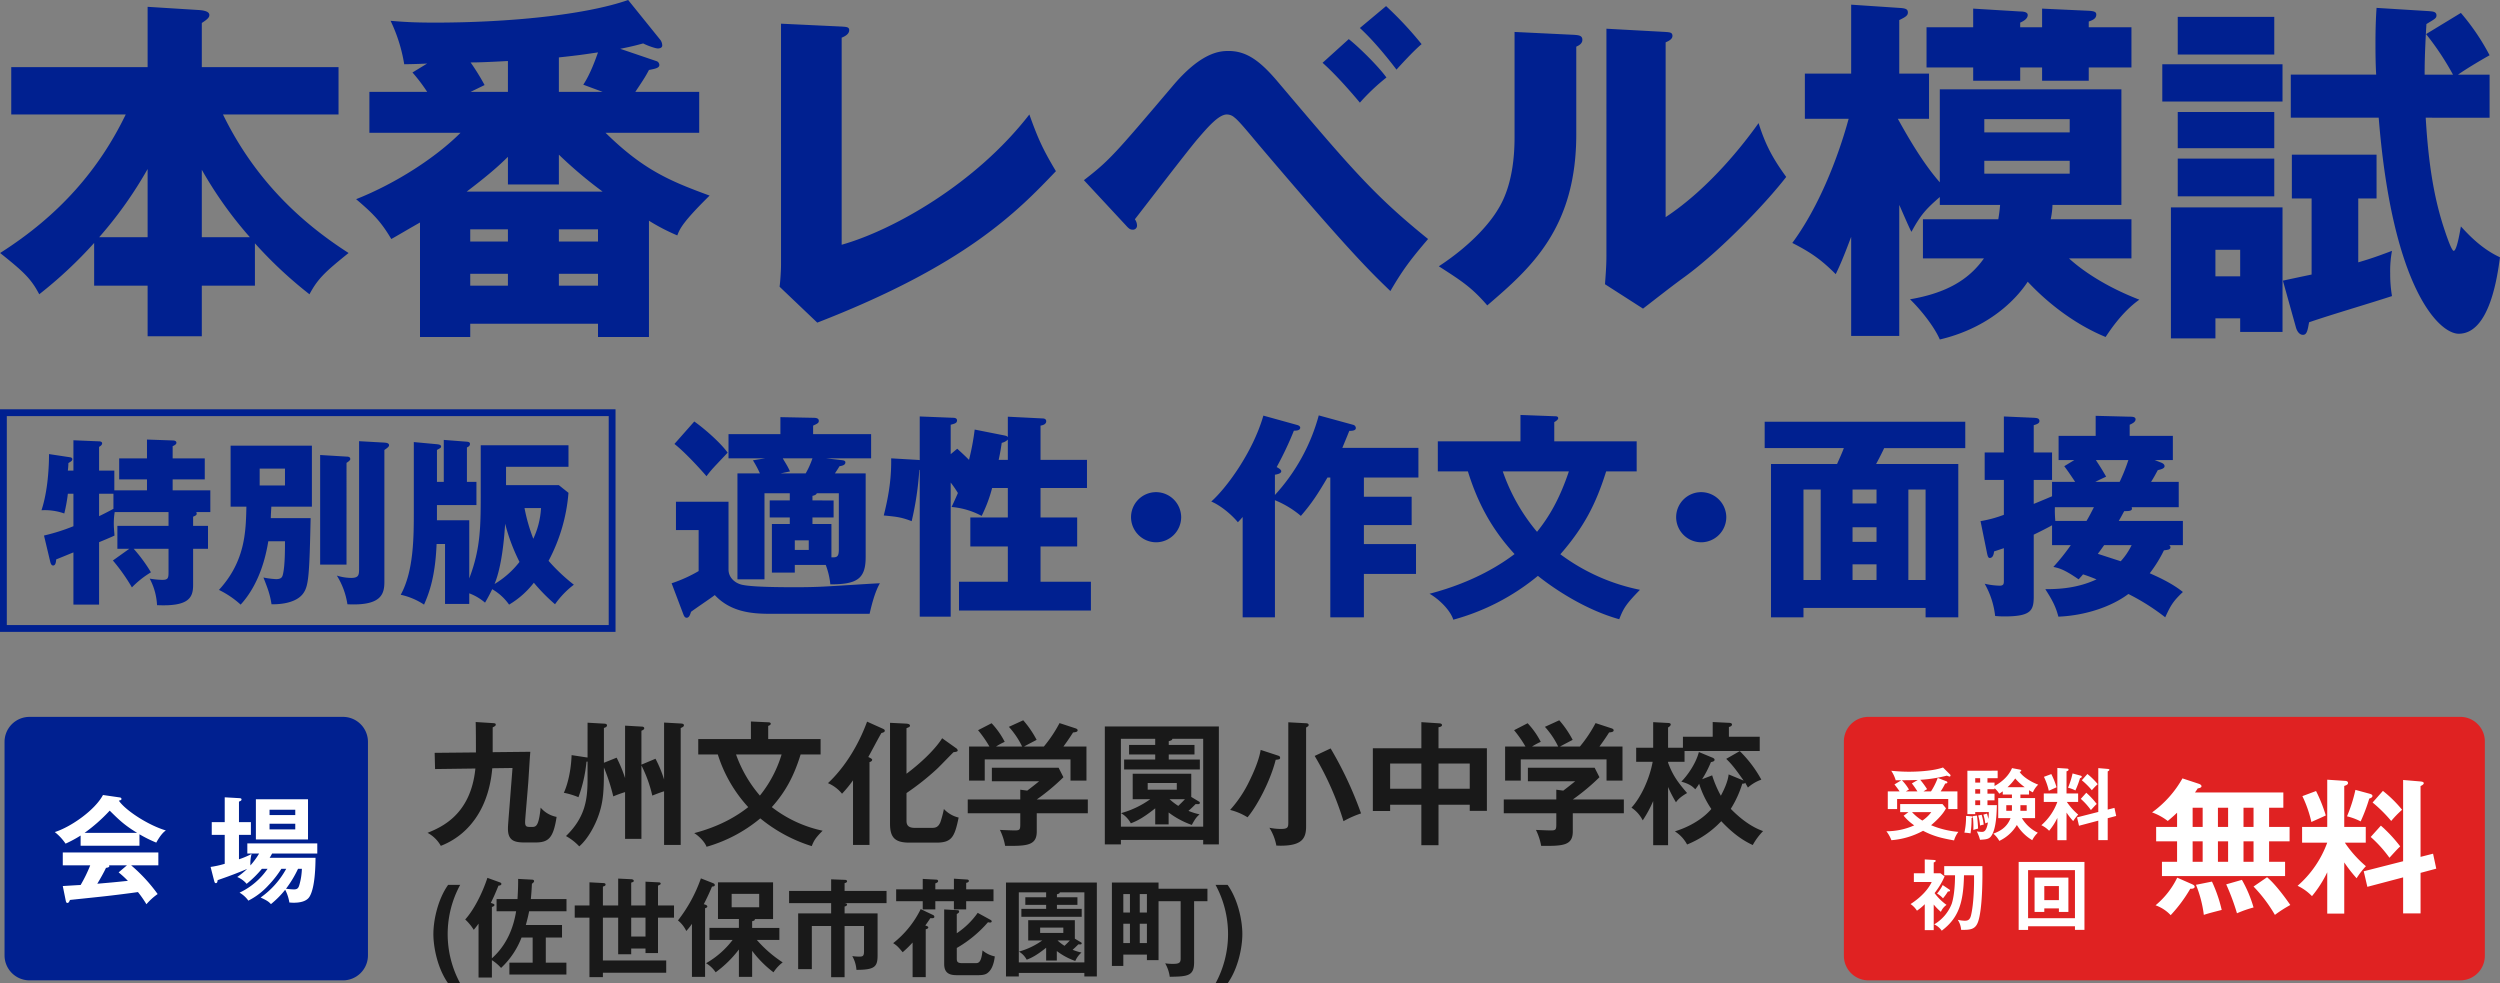
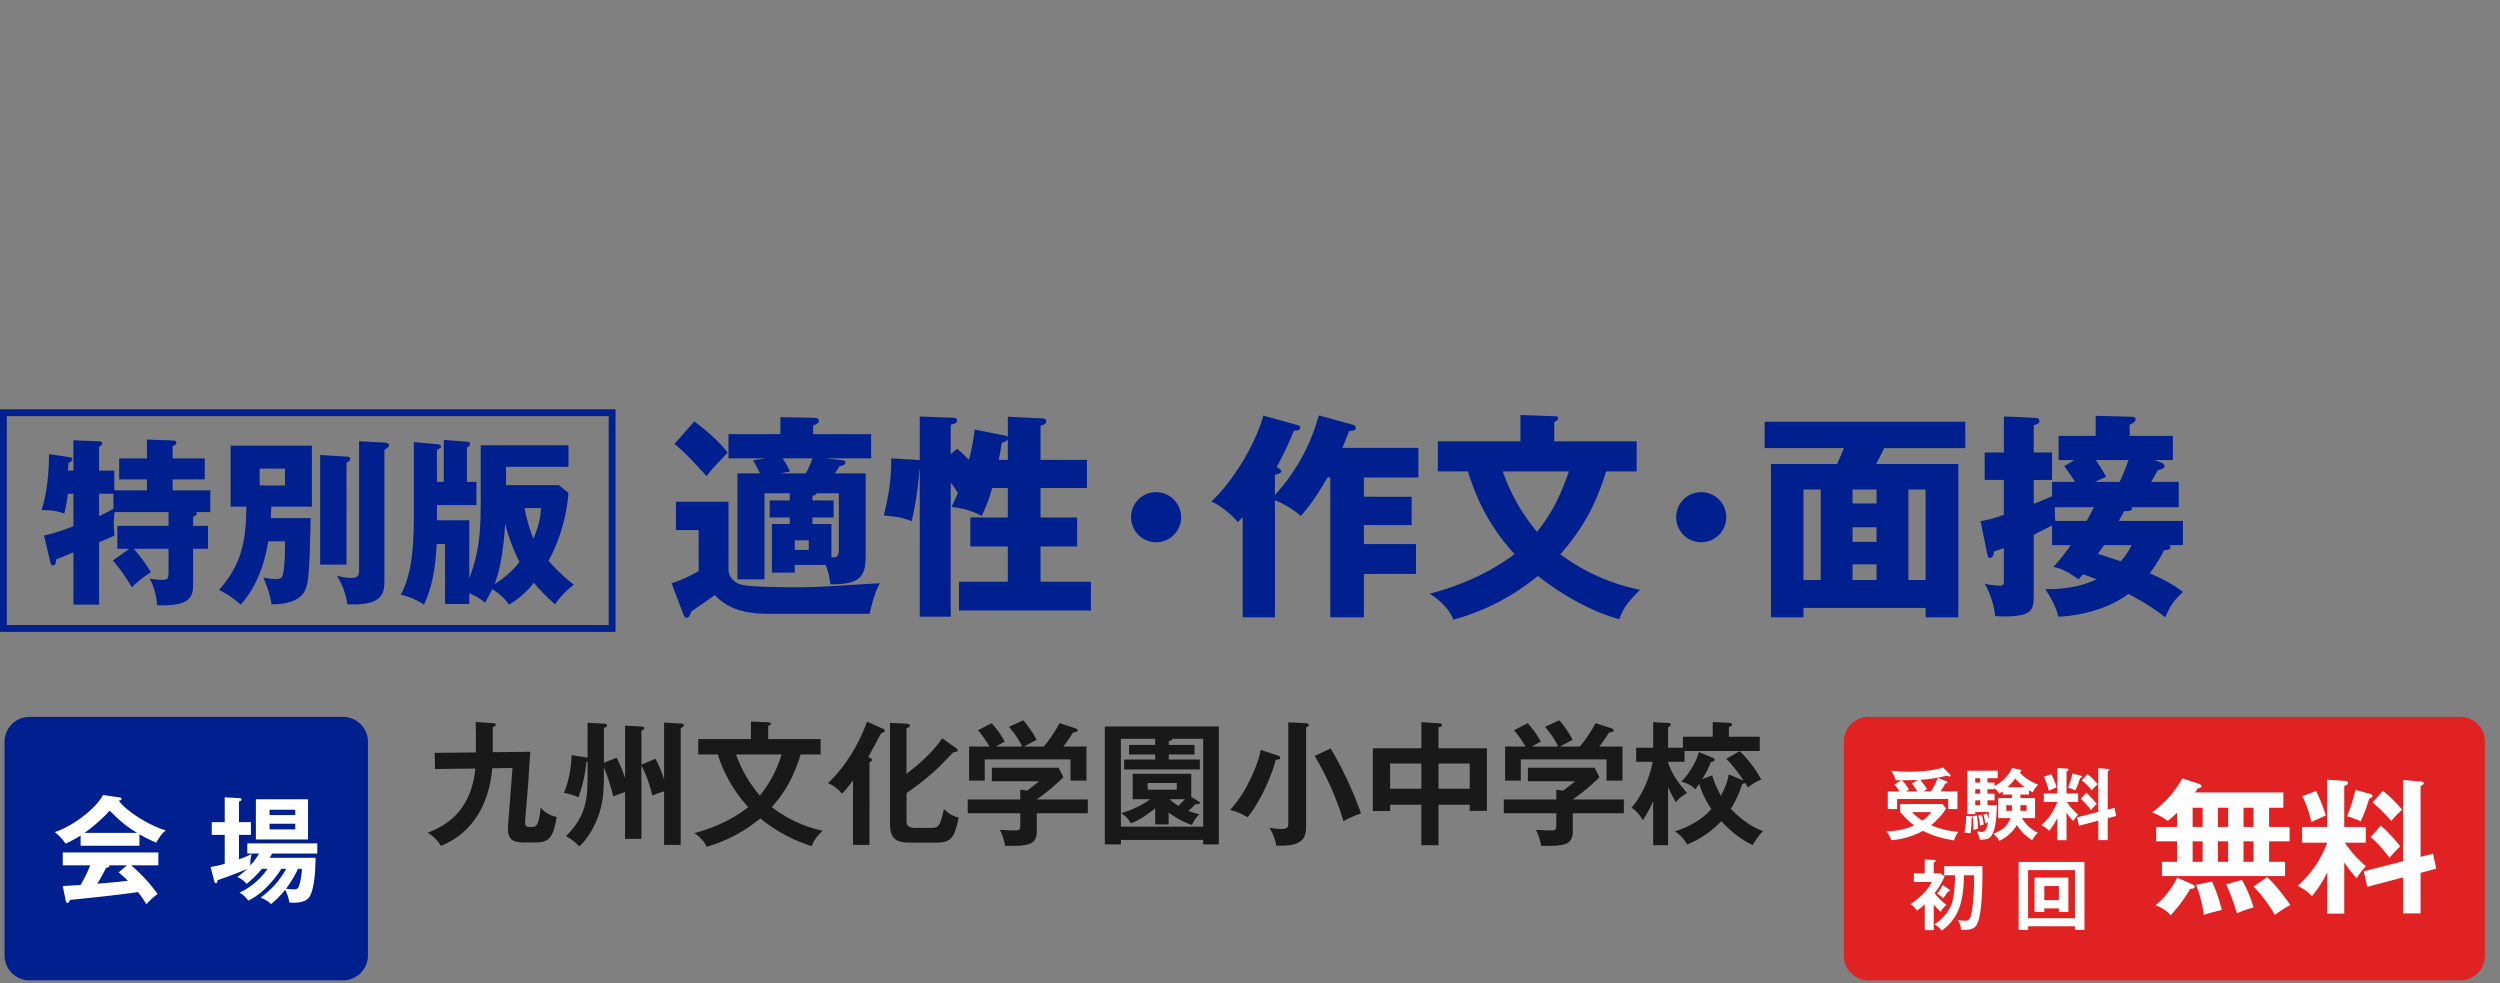
<svg xmlns="http://www.w3.org/2000/svg" width="1100.682" height="432.92" viewBox="0 0 1100.682 432.92">
  <rect x="0" y="0" width="1100.682" height="432.92" fill="#808080" stroke="none" />
  <g id="グループ_12434" data-name="グループ 12434" transform="translate(-6842 3851.375)">
    <path id="パス_48411" data-name="パス 48411" d="M22.42-49.737c.118,2.124.118,11.151.118,13.393l-18.172.177.177,7.139L22.3-29.264C20.237-8.791,7.257-3.422,1.239-.944A14.56,14.56,0,0,1,7.08,4.779,32.705,32.705,0,0,0,21.358-5.959C27.671-14.1,29.264-23.9,29.736-29.382l8.909-.118L36.757-5.369c-.059,1-.118,1.593-.118,2.655,0,5.546,3.3,6.018,7.729,6.018h4.071c5.841,0,8.142-1.534,9.617-11.269a12.254,12.254,0,0,1-7.021-4.071c-.885,8.5-2.065,8.5-4.071,8.5s-2.773,0-2.773-2.124c0-1.3.472-5.9,1.357-17.051.177-2.006.708-11.741.944-13.924l-16.579.177V-47.377c.944-.472,1.357-.708,1.357-1.239s-.531-.59-1.357-.649ZM71.685-34.1c-.295-.059-.472-.059-.826-.118l-6.195-.944c-.354,8.909-2.478,14.573-3.422,16.579a33.272,33.272,0,0,1,6.431,1.947,62.161,62.161,0,0,0,3.54-15.635,1.3,1.3,0,0,0,.472-.059v7.788c0,8.791-.944,16.7-9.5,25.016a23.2,23.2,0,0,1,5.841,4.543c3.717-3.186,6.962-9.086,8.614-13.983,1.888-5.546,2.242-10.148,2.242-19v-1.77a85.021,85.021,0,0,1,4.13,12.744,49.861,49.861,0,0,1,5.192-1.888V1.711h7.2V-30.621a56.436,56.436,0,0,1,4.779,13.275c3.009-1.18,3.835-1.475,5.192-1.888v23.6h7.316V-47.082c.944-.413,1.416-.708,1.416-1.18,0-.767-.826-.767-1.357-.826l-7.375-.413v25.075a53.725,53.725,0,0,0-3.776-9.145l-6.195,2.6V-45.9c.708-.295,1.239-.59,1.239-1.062,0-.708-.826-.767-1.239-.767l-7.2-.413v23.069a61.931,61.931,0,0,0-3.717-8.968l-5.6,2.242v-15.34c.472-.118,1.357-.413,1.357-1.121s-.944-.767-1.357-.767l-7.2-.413Zm57.348-1.357a61.4,61.4,0,0,0,13.393,23.187c-5.074,4.012-12.567,8.5-23.777,11.446,2.006,1.239,4.6,3.776,5.428,6.018A64.566,64.566,0,0,0,147.736-7.316,67.134,67.134,0,0,0,170.392,4.9c1-2.537,1.652-3.6,4.779-6.785A55.21,55.21,0,0,1,152.81-12.272C158.828-19,162.545-25.9,165.495-35.459h8.791v-6.785H151.217v-5.782c.531-.177,1.121-.472,1.121-.944,0-.59-.767-.649-1.121-.649l-7.611-.354v7.729H120.419v6.785Zm28.084,0a53.249,53.249,0,0,1-9.558,18.113,57.017,57.017,0,0,1-10.5-18.113Zm38.7,3.363c.649-.118,1.18-.59,1.18-1,0-.472-1.062-.944-1.711-1.239.885-1.534,4.779-8.968,5.782-10.561.767-.177,1.475-.413,1.475-1,0-.472-.354-.649-.826-.885l-6.962-3.127c-6.2,16.815-15.4,25.37-17.228,27.081a16.085,16.085,0,0,1,6.195,4.661,55.709,55.709,0,0,0,4.838-5.9V4.366h7.257ZM227.8-42.6c-2.183,3.54-7.375,9.381-15.694,15.635v-20.06c.885-.354,1.534-.531,1.534-1.121s-.767-.826-1.652-.885l-7.139-.354V-4.956c0,6.136,2.242,8.319,8.5,8.319h11.918c6.785,0,8.024-2.478,9.794-11.033a13.02,13.02,0,0,1-6.49-3.776,46.215,46.215,0,0,1-1.534,5.782c-1,2.419-2.36,2.537-3.953,2.537h-6.9c-1.77,0-4.071-.118-4.071-3.009V-18.467a113.5,113.5,0,0,0,13.275-10.5c1.121-1,6.195-6.313,7.434-7.493,1.062-.118,1.829-.236,1.829-.767a1.468,1.468,0,0,0-.708-1Zm41.654,26.963a93.28,93.28,0,0,0,11.741-9.794l-2.124-4.189H249.688v5.959h20.827c-1,.826-3.3,2.655-5.251,4.13l-3.068-.413v4.307H239.068v6.077H262.2v4.13c0,3.068,0,3.422-2.537,3.422-.885,0-5.428-.177-6.431-.236a26.307,26.307,0,0,1,2.3,7.021c9.558.118,13.924-.118,13.924-6.313V-9.558h22.479v-6.077ZM251.517-38.94a27.158,27.158,0,0,1,3.835-2.065,35.431,35.431,0,0,0-5.782-8.2l-5.959,3.068a51.462,51.462,0,0,1,5.015,7.2h-8.968v14.986h6.9v-9.322h37.76v9.322h7.021V-38.94H281.194c.767-1.062,2.183-2.95,4.248-6.195,1.062-.118,2.006-.236,2.006-.944,0-.531-.59-.767-.944-.885l-7.021-2.3a59.459,59.459,0,0,1-6.9,10.325h-8.732c.236-.177,4.9-2.6,5.546-2.95a43.644,43.644,0,0,0-5.9-8.614l-6.313,2.891a36.645,36.645,0,0,1,5.841,8.673Zm79.591,16.048v2.95H318.3v-2.95Zm6.372,6.136V-26.963H311.7v11.21h7.729a40.579,40.579,0,0,1-12.862,6.136,11.367,11.367,0,0,1,4.307,4.484c2.773-1.062,5.546-2.478,10.738-6.608v7.08h5.9V-9.912a37.449,37.449,0,0,0,10.207,5.487c1.475-2.714,2.065-3.481,3.422-4.661a28.234,28.234,0,0,1-4.9-1.534c1.121-.944,2.124-1.947,3.186-3.009a6.963,6.963,0,0,0,.944.059c.236,0,.885,0,.885-.59,0-.3-.177-.472-.531-.649Zm-2.773,1c-.944,1-1.711,1.77-2.95,2.95a28.047,28.047,0,0,1-3.835-2.95Zm8.024,17.936V4.13h6.9V-47.79H299.425V4.13h7.08V2.183ZM310.1-39.648v4.189h11.505v2.242H307.921v4.366h33.335v-4.366H327.568v-2.242H338.9v-4.189H327.568V-41.3c1.062-.295,1.534-.472,1.593-1.062h13.57v38.7H306.505v-38.7h15.1v2.714Zm57.938,2.183c-.826,5.192-3.894,11.505-4.9,13.57a53.592,53.592,0,0,1-8.555,12.862,26.566,26.566,0,0,1,7.67,3.245C366.508-12.8,372.349-23.9,374.65-33.1c1.593-.177,1.947-.236,1.947-.944,0-.531-.472-.767-.826-.885Zm23.777,2.655A130.042,130.042,0,0,1,404.5-6.077,44.273,44.273,0,0,1,412.233-9.5,163.676,163.676,0,0,0,398.84-38.114ZM380.2-49.619V-5.31c0,2.065-.354,2.655-3.422,2.655a26.51,26.51,0,0,1-4.9-.531,22.5,22.5,0,0,1,3.068,7.847c.531,0,1.062.059,1.829.059,9.44,0,11.269-3.186,11.269-8.5V-47.318c.826-.472,1.121-.649,1.121-1.121,0-.649-.767-.767-1.3-.767Zm66.139,36.285h13.747v2.714h7.552V-38.173h-21.3v-9.263c.826-.118,1.534-.413,1.534-.944s-.531-.708-1-.767l-8.083-.531v11.505H417.425v27.612h7.611v-2.773h13.747V4.484h7.552Zm0-18.113h13.747v11.092H446.335Zm-7.552,11.092H425.036V-31.447h13.747Zm66.67,4.72a93.277,93.277,0,0,0,11.741-9.794l-2.124-4.189H485.688v5.959h20.827c-1,.826-3.3,2.655-5.251,4.13l-3.068-.413v4.307H475.068v6.077H498.2v4.13c0,3.068,0,3.422-2.537,3.422-.885,0-5.428-.177-6.431-.236a26.308,26.308,0,0,1,2.3,7.021c9.558.118,13.924-.118,13.924-6.313V-9.558h22.479v-6.077ZM487.517-38.94a27.16,27.16,0,0,1,3.835-2.065,35.431,35.431,0,0,0-5.782-8.2l-5.959,3.068a51.463,51.463,0,0,1,5.015,7.2h-8.968v14.986h6.9v-9.322h37.76v9.322h7.021V-38.94H517.194c.767-1.062,2.183-2.95,4.248-6.195,1.062-.118,2.006-.236,2.006-.944,0-.531-.59-.767-.944-.885l-7.021-2.3a59.457,59.457,0,0,1-6.9,10.325h-8.732c.236-.177,4.9-2.6,5.546-2.95a43.644,43.644,0,0,0-5.9-8.614l-6.313,2.891a36.645,36.645,0,0,1,5.841,8.673ZM547.4-21.122a63.112,63.112,0,0,0,3.481,6.726c.59-.826,1.593-2.183,4.9-4.071-3.835-4.484-6.313-7.67-8.378-13.393v-.354h7.257v-4.779h33.1v-6.254h-13.57v-4.307c.59-.118,1.357-.472,1.357-1.062,0-.708-.944-.767-1.357-.767l-7.139-.354v6.49h-13.1v4.838H547.4v-8.909c.59-.354,1.18-.826,1.18-1.357,0-.59-.885-.649-1.3-.649l-6.431-.354v11.269H533.36v6.195h7.257c-1.239,6.9-4.838,15.281-9.322,20.178a14.776,14.776,0,0,1,4.956,5.6,54.644,54.644,0,0,0,4.6-8.5V4.484H547.4Zm13.57-15.4c-1.416,5.428-5.369,10.679-7.729,13.039,3.894,1.062,5.074,2.3,6.136,3.363a19.853,19.853,0,0,0,1.711-2.419,42.231,42.231,0,0,0,5.369,11.092c-.944,1.121-5.664,6.608-16.048,9.853a15.388,15.388,0,0,1,5.369,5.782A42.547,42.547,0,0,0,570.825-6.077c5.487,5.841,9.912,8.673,13.865,10.5a28.5,28.5,0,0,1,4.543-6.136c-1.947-.708-7.316-2.714-14.219-9.794A46.885,46.885,0,0,0,580.088-22.6c.885,0,1.062-.059,1.239-.413.354.531.708,1.239,1.239,2.124a17.949,17.949,0,0,1,5.9-3.481,53.564,53.564,0,0,0-9.5-12.567l-5.959,3.422c2.006,1.947,3.54,3.658,7.67,9.558l-6.608-2.714c-.354,3.422-2.3,7.257-3.422,9.381a48.279,48.279,0,0,1-3.835-8.968l-4.425,1.711a47.04,47.04,0,0,0,3.894-7.552c.649-.118,1.593-.3,1.593-1,0-.531-.59-.826-1.062-1Z" transform="translate(7029 -3483.752)" fill="#191919" />
-     <path id="パス_48410" data-name="パス 48410" d="M15.6,6.3a45.385,45.385,0,0,1-5.5-21.667,45.385,45.385,0,0,1,5.5-21.667H10.293c-4.512,6.345-6.486,15.51-6.486,21.667C3.807-9.541,5.64-.235,10.293,6.3ZM40.232-25.427C39.057-18.048,36.049-10.481,29.563-4.7V-27.307c.752-.235,1.128-.47,1.128-.893,0-.329-.282-.47-1.6-.893,1.5-3.055,1.833-3.854,3.384-7.614.329,0,1.269-.094,1.269-.752,0-.423-.376-.564-.7-.7l-5.452-1.974c-2.35,7.1-6.063,14.241-9.776,18.33a21.358,21.358,0,0,1,3.76,4.559,34.4,34.4,0,0,0,2.115-2.726V3.76h5.875V-3.9A19.039,19.039,0,0,1,33.6-.47a35.852,35.852,0,0,0,9.024-13.395h4.888V-2.773H37.271V2.444h25.1V-2.773H53.3V-13.865h7.144v-5.5H44.509c.8-2.914,1.175-4.606,1.457-6.063h16.45v-5.358h-15.7c.235-2.538.376-4.465.47-6.721.8-.658.94-.8.94-1.175,0-.611-.611-.658-.893-.658l-6.11-.329c0,2.3,0,4.136-.282,8.883H31.631v5.358Zm32.289-2.538H66.035v5.358h6.486V3.572h5.922V1.645h27.871v-5.4H78.443V-22.607h6.721V-6.486H90.9V-9.024h6.3V-7h5.5v-15.6h7.05v-5.358h-7.05v-8.742c1.034-.47,1.175-.564,1.175-.893,0-.47-.517-.564-.987-.564L97.2-38.446v10.481H90.9V-38.023c.893-.282,1.128-.423,1.128-.752,0-.564-.658-.752-1.128-.752l-5.734-.282v11.844H78.443v-8.319c.611-.188,1.175-.376,1.175-.893,0-.564-.611-.658-1.034-.658l-6.063-.329ZM97.2-14.288H90.9v-8.319h6.3Zm46.953,6.3a47.7,47.7,0,0,0,9.4,9.447,17.1,17.1,0,0,1,4.042-4.371,54.292,54.292,0,0,1-11.374-9.87h9.917v-5.311H144.149v-2.961c.564-.094,1.363-.329,1.175-.94h8.037V-38.164H129.109V-22h9.212v3.9H125.349v5.311h10.2a38.718,38.718,0,0,1-11.7,10.246,12.932,12.932,0,0,1,4.23,4A48.894,48.894,0,0,0,138.321-8.6V3.478h5.828Zm3.1-25.1v5.922H135.125v-5.922Zm-23.829,6.345c.564-.188.987-.376.987-.8,0-.47-.7-.752-1.551-.987.47-.846,2.444-4.841,3.619-7.755.564,0,1.222-.141,1.222-.658s-.423-.7-.752-.846L121.589-39.9a64.733,64.733,0,0,1-10.1,18.518,13.569,13.569,0,0,1,3.666,4.653,26.976,26.976,0,0,0,2.491-3.149V3.478h5.781Zm61.429-.752c.282-.094,1.081-.282,1.081-.846,0-.423-.282-.517-1.175-.658h18.565v-5.358H184.851v-3.431c.282-.094,1.081-.235,1.081-.846,0-.564-.752-.611-.846-.611l-6.157-.235v5.123H160.411V-29h18.518v4.512H164.406V.047h6.016V-18.941h8.507V3.619h5.922v-22.56H193.4v11.28c0,2.021-.611,2.209-2.115,2.209a21.729,21.729,0,0,1-3.055-.235A14.182,14.182,0,0,1,190.068.376c8.131,0,9.306-1.41,9.306-6.392V-24.487H184.851Zm34.4-7.567h-11.7v5.217h11.7v3.619H224.8v-3.619h8.178v3.619h5.4v-3.619h12.032v-5.217H238.384v-2.867c.517-.094,1.175-.282,1.175-.846,0-.376-.329-.564-.7-.611l-5.875-.376v4.7H224.8v-2.632c.564-.235,1.222-.423,1.222-1.034a.678.678,0,0,0-.705-.611l-6.063-.329Zm1.128,15.886c.47-.611,2.021-2.82,2.209-3.2.846.047,1.786.141,1.786-.611a.926.926,0,0,0-.611-.8l-5.4-2.585a43.183,43.183,0,0,1-12.126,14.993c1.739,1.128,2.162,1.6,4.183,3.995a48.154,48.154,0,0,0,4.371-4.277V3.572h5.781V-17.484c.893-.235,1.128-.517,1.128-.846,0-.235-.235-.423-.611-.564Zm23.077-5.546a35.028,35.028,0,0,1-9.212,8.977V-24.2c.47-.282,1.034-.564,1.034-1.081,0-.423-.329-.611-.705-.611l-5.875-.329V-2.162c0,4.888,3.619,4.888,6.157,4.888h8.648c3.055,0,3.995-.564,4.935-1.551,1.551-1.551,2.3-4.371,2.538-6.721a12.15,12.15,0,0,1-5.4-2.632c-.47,4.794-1.5,5.593-2.82,5.593h-6.3c-2.209,0-2.209-1.034-2.209-2.068V-9.259a53.055,53.055,0,0,0,13.724-11.327,6.236,6.236,0,0,0,.987.141c.282,0,.658-.141.658-.517a.724.724,0,0,0-.423-.611Zm37.694,6.486v2.35h-10.2v-2.35Zm5.076,4.888v-8.131H265.691v8.93h6.157A32.325,32.325,0,0,1,261.6-7.661a9.055,9.055,0,0,1,3.431,3.572c2.209-.846,4.418-1.974,8.554-5.264v5.64h4.7V-7.9a29.833,29.833,0,0,0,8.131,4.371,10.739,10.739,0,0,1,2.726-3.713,22.49,22.49,0,0,1-3.9-1.222c.893-.752,1.692-1.551,2.538-2.4a5.547,5.547,0,0,0,.752.047c.188,0,.705,0,.705-.47,0-.235-.141-.376-.423-.517Zm-2.209.8c-.752.8-1.363,1.41-2.35,2.35a22.344,22.344,0,0,1-3.055-2.35Zm6.392,14.288V3.29h5.5V-38.07h-40V3.29h5.64V1.739ZM264.422-31.584v3.337h9.165v1.786h-10.9v3.478h26.555v-3.478h-10.9v-1.786h9.024v-3.337h-9.024V-32.9c.846-.235,1.222-.376,1.269-.846h10.81V-2.914H261.555V-33.746h12.032v2.162Zm58.656-3.76V-38.07H302.539V-1.363h5.029V-6.345h10.387V-3.9h5.123V-29.845h9.729V-4.606c0,1.833-.611,2.35-3.431,2.35a24.338,24.338,0,0,1-3.384-.235,16.038,16.038,0,0,1,2.021,5.922c7.661-.141,10.716-.235,10.716-6.3V-29.845H344.6v-5.5Zm-8.272,23.923v-8.507h3.149v8.507Zm0-13.442v-8.131h3.149v8.131Zm-7.238,13.442v-8.507h2.914v8.507Zm0-13.442v-8.131h2.914v8.131ZM353.487,6.3c4.653-6.533,6.486-15.839,6.486-21.667,0-6.157-1.974-15.322-6.486-21.667h-5.311a45.385,45.385,0,0,1,5.5,21.667,45.385,45.385,0,0,1-5.5,21.667Z" transform="translate(7029 -3424.752)" fill="#191919" />
    <path id="パス_48415" data-name="パス 48415" d="M11,0H149a11,11,0,0,1,11,11v94a11,11,0,0,1-11,11H11A11,11,0,0,1,0,105V11A11,11,0,0,1,11,0Z" transform="translate(6844 -3535.752)" fill="#002090" />
    <path id="パス_48417" data-name="パス 48417" d="M38.4-26.316a57.851,57.851,0,0,0,7.4,3.672c.153-.255,2.091-3.978,4.233-5.355-7.65-2.244-17.748-8.772-20.706-13.107.612-.153,1.173-.306,1.173-.765a.776.776,0,0,0-.765-.663l-7.4-1.071C18.819-36.975,8.313-29.58,1.122-27.285a22.4,22.4,0,0,1,4.743,5.1,55.442,55.442,0,0,0,6.63-3.57v4.488H38.4Zm-24.174-.612A72.72,72.72,0,0,0,25.3-36.72c3.978,3.927,6.375,6.324,12.087,9.792ZM5.916,2.754c.153.867.408,1.173.714,1.173.612,0,.867-.561,1.173-1.326C10.1,2.346,21.522,1.173,24.072.867,27.336.51,34.629-.408,37.74-.867a47.053,47.053,0,0,1,3.723,5.355A26.835,26.835,0,0,1,46.41,0,71.15,71.15,0,0,0,34.731-12.648H46.716v-5.661H4.641v5.661H16.728a62.246,62.246,0,0,1-4.233,8.67c-.663,0-6.222.357-7.854.459ZM29.223-9.537A43.541,43.541,0,0,1,33.3-5.814c-6.324.663-7.038.714-13.464,1.275.969-1.581,3.06-5.253,3.825-6.987.408-.051,1.479-.2,1.479-.765a.678.678,0,0,0-.153-.357H32.9Zm83.385-32.181H89.658v17.7h22.95ZM95.676-34.782v-2.346H107v2.346ZM107-30.957v2.5H95.676v-2.5ZM94.809-11.118A30.956,30.956,0,0,1,82.467-.612a12.3,12.3,0,0,1,3.876,3.519,30.386,30.386,0,0,0,8.772-6.681,46.06,46.06,0,0,0,5.763-7.344h2.142A37.367,37.367,0,0,1,91.749,1.53c2.805,1.326,3.519,1.785,4.539,2.907a40.8,40.8,0,0,0,6.273-6.324,18.335,18.335,0,0,1,1.836,5.61c.765.051,1.224.1,1.887.1,2.4,0,5.61-.408,6.987-2.652,2.55-4.131,2.6-14.178,2.652-17.136h-20.2A20.281,20.281,0,0,0,96.8-17.85h19.89v-4.437h-30.8v4.437h5.2A35.206,35.206,0,0,1,87.261-12.6a15.427,15.427,0,0,1,.51-5.049A36.377,36.377,0,0,1,82.212-15.3V-26.061h5.253v-5.61H82.212V-40.7c.867-.306,1.122-.561,1.122-.918,0-.561-.51-.561-1.122-.612l-6.273-.357v10.914H70.227v5.61h5.712v12.75a42.747,42.747,0,0,1-6.222,1.377l1.53,5.967c.153.51.255,1.173.765,1.173.663,0,.714-.663.816-1.326.816-.306,6.579-2.193,13-4.947A36.238,36.238,0,0,1,81.447-7.5a10.7,10.7,0,0,1,4.131,3.009,45.089,45.089,0,0,0,6.732-6.63Zm15.1,0a28.229,28.229,0,0,1-1.122,7.14c-.459,1.632-1.122,1.938-2.5,1.938a29.351,29.351,0,0,1-3.366-.306,48.207,48.207,0,0,0,5.3-8.772Z" transform="translate(6865 -3457.752)" fill="#fff" />
    <path id="パス_48412" data-name="パス 48412" d="M46.848-33.5V-12.1h10.08v-3.36H70.56a33.524,33.524,0,0,1,2.016,8.544c11.712,0,15.552-2.4,15.552-12V-55.776H74.592c.768-1.152,1.824-2.784,2.016-3.168.768-.1,2.592-.384,2.592-1.632,0-.96-.96-.96-2.688-1.152l-5.76-.672H90.528V-73.056H64.992V-76.8c2.112-.96,2.5-1.248,2.5-2.112,0-1.152-1.152-1.344-2.5-1.344l-14.4-.288v7.488H27.744V-62.4H43.872l-5.376.864a45.707,45.707,0,0,1,3.072,5.76H31.68V-9.12h11.9V-47.04H54.72v3.168H45.888v7.488H54.72v2.88ZM64.7-43.872v-2.016c1.344-.288,1.728-.672,1.92-1.152h9.7v24.576c0,3.36-.672,3.744-3.264,3.648V-33.5H64.7v-2.88h9.312v-7.488ZM63.072-26.3v4.224H56.928V-26.3ZM64.7-62.4a36.922,36.922,0,0,1-2.976,6.624H50.688l4.128-.864c-1.248-2.784-2.592-4.608-3.168-5.76ZM3.936-68.736c4.9,3.84,12,11.712,14.112,14.208,2.3-3.072,3.072-3.744,9.312-10.368C24-69.6,16.416-76.032,12.672-78.624ZM4.608-43.3v12.48h9.984v18.048a61.9,61.9,0,0,1-11.9,5.376L7.776,6.048C8.16,7.1,8.544,7.776,9.312,7.776c.96,0,1.44-.96,1.92-2.592C12.672,4.032,20.16-.96,21.7-2.208c7.68,8.256,18.336,8.256,25.632,8.256H89.856c2.016-8.832,3.552-11.616,4.512-13.44-1.632,0-18.816,1.152-21.216,1.248-3.072.192-7.584.48-15.456.48-5.664,0-19.1,0-23.9-1.056-2.784-.576-6.048-2.88-6.048-6.72V-43.3Zm131.52-31.776a108.056,108.056,0,0,1-2.5,13.344c-1.152-1.152-2.208-2.208-5.184-4.9l-2.88,2.4v-12.96c1.728-.48,2.784-.672,2.784-1.92,0-1.056-1.152-1.152-1.824-1.152l-14.592-.576v19.2c-.288,0-.864-.1-1.248-.1L99.36-62.4c.1,7.1-.576,14.5-3.264,25.152,5.952.576,7.68.768,12.288,2.5a135.542,135.542,0,0,0,3.36-22.56h.192V7.3h13.632v-59.04a45.91,45.91,0,0,1,3.168,4.608c-1.536,3.552-2.112,4.7-2.784,6.144A34.2,34.2,0,0,1,139.2-37.056a63.548,63.548,0,0,0,4.608-12.288h6.912v12.96H134.208v12.768H150.72V-8.064h-21.5V4.608H187.3V-8.064H165.12V-23.616h16.128V-36.384H165.12v-12.96h20.448V-61.728H165.12V-76.8c.48-.1,2.5-.384,2.5-1.92,0-1.056-.96-1.248-1.536-1.248l-15.36-.768v9.024c-.192-.48-1.056-.672-1.536-.768ZM150.72-61.728h-4.032c.768-3.456,1.056-5.568,1.344-7.488a5.468,5.468,0,0,0,2.688-1.44ZM216-47.52a11.041,11.041,0,0,0-11.04,11.04A11.1,11.1,0,0,0,216-25.44a11.1,11.1,0,0,0,11.04-11.04A11.1,11.1,0,0,0,216-47.52Zm71.616-33.792a84.593,84.593,0,0,1-19.3,35.04V-55.2c.576-.1,2.784-.384,2.784-1.536,0-.576-.768-1.152-2.016-1.824a146.118,146.118,0,0,0,7.584-16.032c.576,0,2.784.1,2.784-1.344,0-.48-.576-.96-1.344-1.152l-14.88-4.128c-4.7,16.32-16.416,32.064-22.944,37.824,4.32,1.824,9.12,5.952,11.712,9.12.96-.96,1.344-1.44,2.112-2.3V7.584H268.32V-43.968a42.242,42.242,0,0,1,11.424,6.912c4.8-5.568,7.3-9.408,11.712-16.9H292.7V7.584h14.784v-19.1h22.944V-24.672H307.488v-8.352h21.024V-45.5H307.488v-8.448h24V-67.008h-33.5c1.056-2.5,2.88-7.008,3.072-7.488,1.248,0,2.88-.1,2.88-1.248a1.534,1.534,0,0,0-1.248-1.44ZM353.28-56.64C357.5-43.1,363.456-31.584,373.824-20.256c-5.088,3.84-17.184,12.192-37.44,17.472,3.936,2.208,9.12,7.1,10.464,11.424a99.393,99.393,0,0,0,37.248-19.3c2.5,2.016,17.664,14.016,35.808,19.1,1.92-4.992,3.072-6.72,9.12-12.96a87.617,87.617,0,0,1-35.04-15.648c10.368-11.9,15.648-22.08,20.16-36.48h13.44V-69.888H391.3v-8.448c.96-.576,1.728-1.152,1.728-1.728,0-.768-.768-.864-1.248-.864l-15.36-.576v11.616H340.032V-56.64Zm44.448,0C393.6-44.352,388.9-36.48,383.712-30.048A83.738,83.738,0,0,1,368.64-56.64ZM456-47.52a11.041,11.041,0,0,0-11.04,11.04A11.1,11.1,0,0,0,456-25.44a11.1,11.1,0,0,0,11.04-11.04A11.1,11.1,0,0,0,456-47.52ZM554.784,3.456V7.584h14.4V-59.9H532.992c1.824-3.36,3.168-6.144,3.552-7.008h35.712V-78.528h-88.32v11.616h34.848c-.96,2.592-2.016,4.8-2.976,7.008H486.72V7.584h14.3V3.456ZM547.2-8.832v-39.84h7.584v39.84Zm-24.576,0v-6.912h10.56v6.912Zm0-16.8v-6.432h10.56v6.432Zm0-16.9v-6.144h10.56v6.144Zm-21.6,33.7v-39.84h7.584v39.84ZM639.84-34.848c.96-1.632,1.344-2.4,2.4-4.32,2.112,0,3.936,0,3.264-1.728H666.24V-52.032H654.048c1.056-1.632,1.824-3.072,2.976-5.184C658.848-57.6,660-58.08,660-58.944c0-.768-.672-1.248-1.632-1.632l-2.688-1.056h7.968V-72.288H644.64v-4.9c1.248-.576,2.592-1.248,2.592-2.4,0-1.056-1.248-1.152-2.592-1.152l-14.976-.384v8.832h-16.32v10.656h6.912l-4.416,2.688c1.728,2.3,3.264,4.608,4.8,6.912H610.464V-45.7c-1.632.672-3.36,1.44-8.064,3.36V-52.9h8.064v-12.1H602.4v-12c1.632-.48,2.5-.864,2.5-1.824,0-1.344-1.344-1.344-2.5-1.44l-13.152-.576v15.84H580.8v12.1h8.448v15.36a54.269,54.269,0,0,1-10.272,2.784l2.88,14.208c.192.768.384,2.016,1.152,2.016,1.536,0,1.824-1.92,1.92-2.88l4.32-1.44V-8.64c0,1.344,0,2.3-1.824,2.3A31.339,31.339,0,0,1,580.8-7.2a36.9,36.9,0,0,1,4.608,14.208c1.248.1,2.3.192,4.032.192,11.808,0,12.96-2.592,12.96-8.832V-28.8c2.592-1.248,5.472-2.688,8.064-4.128v8.736h8.256a94.674,94.674,0,0,1-7.68,9.6c2.784.576,4.992,1.248,11.136,5.472,1.056-1.248,1.44-1.536,1.92-2.208,1.44.48,2.88.96,5.952,2.208C621.6-5.184,613.44-4.8,607.488-4.8c3.36,5.184,4.7,8.064,5.76,12.1,11.9-.48,23.424-4.416,30.816-9.984A96.155,96.155,0,0,1,660.288,7.584c2.3-4.992,3.36-7.008,7.776-11.136-4.9-4.032-12-7.1-14.592-8.256a58.039,58.039,0,0,0,6.24-10.08c2.112-.288,2.88-.384,2.88-1.44a1.161,1.161,0,0,0-.576-.864h6.048V-34.848Zm-27.936,0a49.607,49.607,0,0,1-.192-6.048H628.9c-1.248,2.4-1.728,3.456-3.264,6.048Zm17.568-17.184c2.688-1.344,3.552-1.728,4.8-2.3-2.016-3.552-3.072-5.088-4.512-7.3h14.3a79.412,79.412,0,0,1-3.84,9.6ZM645.5-24.192a29.89,29.89,0,0,1-4.8,7.1c-2.112-.672-7.68-2.5-10.08-3.264.576-.768,1.152-1.536,2.784-3.84Z" transform="translate(7135 -3587.178)" fill="#002090" />
-     <path id="パス_48416" data-name="パス 48416" d="M57.354-85.794C45.82-61.936,28.44-41.554,2.054-24.806c10.27,8.216,13.588,11.218,17.222,18.17A190.363,190.363,0,0,0,43.45-29.23v18.8H66.992V11.85H90.85V-10.428h23.384V-29.072A186.189,186.189,0,0,0,138.25-6.636c3.634-6.794,6.794-9.8,17.222-18.17-17.7-11.376-39.974-29.546-55.3-60.988h50.876V-106.65H90.85v-19.434c2.686-1.738,3.318-2.528,3.318-3.476,0-.79-.474-1.9-4.424-2.212l-22.752-1.422v26.544H6.952v20.856Zm9.638,54.036H45.662a179.12,179.12,0,0,0,21.33-30.02Zm23.858,0v-29.7a175.532,175.532,0,0,0,21.172,29.7ZM309.838-77.736V-95.748H281.714c4.108-6.162,4.582-6.952,6-9.638,2.37-.474,4.582-.79,4.582-2.212a1.851,1.851,0,0,0-1.422-1.738l-15.8-5.372c5.53-1.106,7.11-1.58,10.112-2.37,1.422.79,5.214,2.212,6.478,2.212,1.106,0,1.9-.474,1.9-1.264a4.223,4.223,0,0,0-1.106-2.844l-13.9-17.222c-18.96,6.636-52.93,9.954-85,9.954-9.638,0-13.9-.316-19.592-.79a69.8,69.8,0,0,1,6,19.118c1.422,0,8.216-.158,10.112-.316l-6.478,3.95a75.711,75.711,0,0,1,6.478,8.532H164.636v18.012h40.132c-10.9,10.9-28.44,22.278-45.978,29.23,7.426,6.32,10.9,9.8,15.484,17.538,2.054-1.106,6.794-3.95,12.64-7.268v50.4h22.12V6.32h56.248v5.846h22.436V-39.026A87.241,87.241,0,0,0,300.2-32.548c1.106-3,2.528-6,14.22-17.538-17.7-6.478-29.23-11.376-45.82-27.65ZM248.06-29.862v-5.372h17.222v5.372Zm-39.026,0v-5.372h16.59v5.372Zm56.248,14.22v5.214H248.06v-5.214Zm-56.248,5.214v-5.214h16.59v5.214ZM248.06-68.1a190.857,190.857,0,0,0,19.276,16.274H207.454c9.164-6.952,14.22-11.376,18.17-15.326v12.166H248.06Zm19.276-27.65H248.06v-15.168c8.848-.948,10.744-1.264,17.222-2.212-.948,2.686-3.318,9.48-6.478,14.22Zm-41.712,0H209.192l6.162-3a98.2,98.2,0,0,0-6.162-9.954c3.16,0,7.742-.158,16.432-.632Zm120.238-30.02V-19.434c0,2.212-.316,7.268-.632,9.48l16.59,15.8c65.57-25.438,88.322-49.138,105.07-66.676-5.846-9.8-7.9-14.378-11.692-24.964C431.5-55.142,395-34.76,372.564-28.44v-91.166c1.106-.474,3.318-1.422,3.318-3.318,0-1.422-1.264-1.422-3.318-1.58ZM497.7-36.972c1.264,1.422,1.9,1.9,3,1.9a1.787,1.787,0,0,0,1.9-1.738,4.733,4.733,0,0,0-.948-2.844c3.95-5.056,23.068-30.02,27.65-35.392,4.108-4.74,9.164-10.744,12.8-10.744a4.887,4.887,0,0,1,3.318,1.264c1.738,1.264,4.9,5.056,10.586,11.85,40.764,48.032,49.612,56.406,58.144,64.622,5.688-9.8,9.322-14.378,16.59-22.91C606.878-50.244,597.24-61.62,564.06-100.8c-7.584-8.848-13.43-12.956-21.172-12.956-3.792,0-12.008.474-24.648,15.484-25.754,30.336-27.808,32.706-39.026,41.4Zm86.584-71.574c6.794,6,14.852,15.642,16.432,17.538a91.86,91.86,0,0,1,11.692-11.06c-3.476-4.9-12.324-13.588-16.59-16.906Zm16.432-15.326c7.426,6.794,15.168,17.064,16.116,18.328,1.264-1.422,7.742-8.532,11.06-11.218A156.984,156.984,0,0,0,612.25-133.51Zm68.1,1.738v46.452c0,20.224-5.846,29.388-7.742,32.39-2.528,4.108-9.954,14.062-25.6,24.332,9.8,6.32,14.378,9.164,21.33,17.222C675.766-18.012,695.99-35.55,695.99-77.1v-38.552c.632-.316,2.686-1.106,2.686-3,0-2.054-1.9-2.054-3.634-2.212Zm40.448-1.422V-23.7c0,4.424-.316,8.374-.632,12.64L725.378-.316c6.162-4.74,12.324-9.638,18.644-14.22,15.326-11.218,35.234-31.916,44.4-43.766C782.1-66.992,779.1-73,776.254-82c-6.162,8.69-21.488,28.6-40.922,41.4v-76.946c1.422-.632,3-1.422,3-2.844,0-1.58-1.264-1.58-3-1.738ZM940.416-22.436V-39.658h-35.55a35.662,35.662,0,0,0,.79-6.32h30.336V-96.854H856.044v40.922c-7.11-8.058-13.588-19.118-18.486-27.966H851.3v-19.908H838.19v-23.542c2.528-1.264,3.792-1.9,3.792-3.318s-.79-1.9-3.792-2.054l-21.172-1.422v30.336H796.636V-83.9h19.276c-1.264,4.582-9.006,33.18-24.806,54.668,8.69,4.424,13.114,7.742,19.118,13.746,1.9-3.95,3.476-7.584,6.794-16.432V11.692H838.19v-57.67c1.106,2.37,4.424,10.27,5.372,11.85,4.108-7.584,6.478-10.112,12.482-15.326v3.476h26.544c-.316,3.792-.632,5.214-.79,6.32h-33.18v17.222h26.86C868.684-12.8,858.572-7.11,842.93-4.424c4.9,4.74,10.744,12.166,13.114,17.7,20.066-4.74,32.548-16.116,38.71-25.438,2.686,2.844,15.484,16.59,34.286,24.332,1.9-2.844,7.268-11.06,14.852-16.432-19.276-7.426-29.23-16.59-30.968-18.17Zm-64.78-55.458V-83.74h37.6v5.846Zm37.6,12.482v5.688h-37.6v-5.688Zm-21.8-58.776v-2.054c1.106-.474,3.318-1.58,3.318-3.318,0-1.422-2.054-1.58-3.318-1.58l-20.7-1.264v8.216H850.2v17.7h20.54v5.846h20.7v-5.846h9.638v5.846h20.54v-5.846h18.8v-17.7h-18.8v-2.528c1.264-.474,3.318-1.106,3.318-3,0-.948-.316-1.58-3.318-1.738l-20.54-.948v8.216ZM960.8-66.36v16.59h42.5V-66.36Zm87.532,17.538V-68.1h-37.288v19.276h8.69v33.5c-6.794,1.422-9.006,1.9-12.64,2.686l5.688,20.382c.316,1.264,1.264,3.476,3.16,3.476,1.738,0,2.054-2.054,2.686-5.53,10.112-3.476,26.386-8.216,36.5-11.534a57.956,57.956,0,0,1-.79-10.112,47.166,47.166,0,0,1,.79-9.8c-5.056,1.9-8.848,3.318-14.852,5.056V-48.822ZM988.29,3.95v6h18.644V-44.872H957.8V12.8h19.592V3.95Zm-10.9-18.486V-26.228h10.9v11.692ZM954-107.914v16.432h52.93v-16.432ZM960.8-128.77v16.59h42.5v-16.59Zm0,41.87v15.958h42.5V-86.9Zm108.7-16.432c0-3.318,0-8.848.79-22.278,3.634-2.212,4.424-2.528,4.424-3.792,0-1.738-1.738-1.738-3.476-1.9l-22.91-1.422c-.316,4.9-.474,9.322-.474,16.116,0,6.478.158,10.9.316,13.272h-37.6v18.96h38.71c6,75.05,26.544,95.116,35.234,95.116,13.746,0,17.064-25.754,18.17-33.654-7.9-3.634-13.588-9.638-17.222-13.588-.316,1.738-1.738,10.744-3.16,10.744-1.106,0-3.95-9.006-4.582-10.9-3.792-11.85-6.478-26.07-7.742-47.716H1098.1v-18.96h-13.9c4.266-3,11.06-6.952,13.9-8.532a99.532,99.532,0,0,0-12.64-18.644l-15.326,9.322a120.748,120.748,0,0,1,11.85,17.854Z" transform="translate(6840 -3715.178)" fill="#002090" />
    <path id="パス_48406" data-name="パス 48406" d="M10.594,0h261a10.8,10.8,0,0,1,10.594,11v94a10.8,10.8,0,0,1-10.594,11h-261A10.8,10.8,0,0,1,0,105V11A10.8,10.8,0,0,1,10.594,0Z" transform="translate(7653.814 -3535.752)" fill="#e02222" />
-     <path id="パス_48409" data-name="パス 48409" d="M17.85-24.359c.38-.242.691-.449,1.588-1a40.586,40.586,0,0,0-3-4.109A61,61,0,0,0,28.14-31.3a10.076,10.076,0,0,0,1.209.414.462.462,0,0,0,.414-.483.575.575,0,0,0-.138-.38l-3.177-3.142c-4.04,1.45-10.532,1.865-14.986,1.865-2.245,0-4.454-.1-7.8-.414a14.969,14.969,0,0,1,1.968,4.178H8.112l-3.039,1.83c1.1,1.381,1.934,2.555,2.279,3.073H2.139v7.769H6.248v-4.42H28.762v4.42H32.8v-7.769h-7.39a27.056,27.056,0,0,0,2-3.453c.725-.1.967-.138.967-.518a.512.512,0,0,0-.345-.449l-3.9-1.519a29.3,29.3,0,0,1-2.97,5.939Zm-8.736,10.7a23.051,23.051,0,0,0,4.662,4.247A29.688,29.688,0,0,1,1.517-6.817a14.869,14.869,0,0,1,2.21,3.937,34.609,34.609,0,0,0,13.95-4.144c4.731,2.486,8.391,3.28,13.64,4.247a11.387,11.387,0,0,1,1.9-3.764A39.8,39.8,0,0,1,21.2-9.476c1.416-1.174,5.18-4.524,6.561-7.459L26.207-18.8H7.594v3.557h3.66ZM12.74-27.881a39.161,39.161,0,0,1,2.452,3.522H10.081c.311-.173.622-.38,1.381-.829a19.371,19.371,0,0,0-3.108-4.075c3.557-.035,3.9-.035,7.01-.138ZM21.3-15.243a15.679,15.679,0,0,1-3.937,3.729,21.343,21.343,0,0,1-4.558-3.729ZM46.027-28.227V-30.16h4.489v-3.315H37.187v19.13H40.64v-.932h5.974a22.1,22.1,0,0,1-.173,3.039c-.138-.691-.414-1.623-.622-2.348l-1.588.449a21.6,21.6,0,0,1,.829,3.867,7.059,7.059,0,0,1,1.174-.414c-.691,4.144-1.9,4.144-2.8,4.144-.518,0-1.554-.138-2.106-.207a17.561,17.561,0,0,1,1.416,3.695c2.59-.173,3.971-.242,4.972-1.692,2.141-3.073,2.348-9.772,2.452-13.571H46.027v-2.106h3.108v-2.935H46.027v-1.968h3.108v-.449a10.265,10.265,0,0,1,2.072,2.417c.518-.311.932-.587,1.554-1.036v1.416H56.8v1.554H50.758v8.84h5.421c-1.727,4.489-5.214,5.9-7.562,6.837A11.517,11.517,0,0,1,51.241-2.57a17.886,17.886,0,0,0,7.735-7.01,19.646,19.646,0,0,0,6.768,6.7A11.364,11.364,0,0,1,68.2-6.161a16.676,16.676,0,0,1-7.01-6.423h5.8v-8.84H60.53v-1.554h3.8v-1.9a15.507,15.507,0,0,0,1.692.932,10.141,10.141,0,0,1,2.348-3.384c-3.8-1.45-7.079-3.833-8.184-5.629.414-.1.725-.276.725-.518s-.242-.414-.622-.483l-3.453-.656c-.483,1.1-2.141,4.834-7.7,7.873v-1.485ZM40.64-23.358v-1.968h2.175v1.968Zm0,5.042v-2.106h2.175v2.106Zm0-9.91V-30.16h2.175v1.934Zm13.674,12.4v-2.452H56.8v2.037a1.548,1.548,0,0,1-.035.414Zm8.978-2.452v2.452H60.53v-2.452Zm-8.426-7.942a24.634,24.634,0,0,0,3.384-3.833,23.9,23.9,0,0,0,4.178,3.833ZM36.6-13.585a32.909,32.909,0,0,1-.725,7.39,20.133,20.133,0,0,1,2.693.311,40.732,40.732,0,0,0,.449-6.734c.138-.069.518-.173.518-.449,0-.311-.414-.311-.691-.345Zm2.97.1a40.22,40.22,0,0,1,.242,6.112c.414-.173,1.727-.518,2.072-.622a54.626,54.626,0,0,0-.483-5.732Zm2.383-.276A20.838,20.838,0,0,1,42.747-9.3a5.62,5.62,0,0,1,1.623-.414,23.327,23.327,0,0,0-.9-4.351Zm38.882-1.278a33.44,33.44,0,0,0,2.935,3.764,18.5,18.5,0,0,1,2.21-2.866,27.136,27.136,0,0,1-5.007-5.594h4.972v-3.729H80.834V-33.2c.414-.138.9-.311.9-.691,0-.483-.552-.518-.76-.518l-4.178-.276v11.223H70.82v3.729h5.974A24.826,24.826,0,0,1,69.75-9.476a11.688,11.688,0,0,1,3.419,2.452,27.108,27.108,0,0,0,3.626-5.663v9.807h4.04Zm2.659-17.231a35.448,35.448,0,0,1-2,6.285,14.183,14.183,0,0,1,3.246,1.209,40.621,40.621,0,0,0,2.037-5.421c.345-.1.76-.276.76-.622s-.414-.449-.622-.518Zm15.47,15.919V-33.164c.345-.173.76-.414.76-.691,0-.345-.552-.38-.829-.414l-4.075-.345v19.3l-9.358,2.383.863,3.695,8.495-2.245v8.564h4.144v-9.634l3.729-1-.76-3.557ZM70.89-30.782a28.788,28.788,0,0,1,2.141,6.147c.967-.449,2.486-1.1,3.419-1.554a35.633,35.633,0,0,0-2.314-5.8Zm16.678,1.519a33.093,33.093,0,0,1,4.42,4.385,23.985,23.985,0,0,1,2.59-2.659,29.37,29.37,0,0,0-4.558-4.489Zm-.449,8.184a29.855,29.855,0,0,1,4.454,4.938c.829-.9,1.8-2,2.555-2.693a34.137,34.137,0,0,0-4.593-4.938Z" transform="translate(7671 -3478.581)" fill="#fff" />
+     <path id="パス_48409" data-name="パス 48409" d="M17.85-24.359c.38-.242.691-.449,1.588-1a40.586,40.586,0,0,0-3-4.109A61,61,0,0,0,28.14-31.3a10.076,10.076,0,0,0,1.209.414.462.462,0,0,0,.414-.483.575.575,0,0,0-.138-.38l-3.177-3.142c-4.04,1.45-10.532,1.865-14.986,1.865-2.245,0-4.454-.1-7.8-.414a14.969,14.969,0,0,1,1.968,4.178H8.112l-3.039,1.83c1.1,1.381,1.934,2.555,2.279,3.073H2.139v7.769H6.248v-4.42H28.762v4.42H32.8v-7.769h-7.39a27.056,27.056,0,0,0,2-3.453c.725-.1.967-.138.967-.518a.512.512,0,0,0-.345-.449l-3.9-1.519a29.3,29.3,0,0,1-2.97,5.939Zm-8.736,10.7a23.051,23.051,0,0,0,4.662,4.247A29.688,29.688,0,0,1,1.517-6.817a14.869,14.869,0,0,1,2.21,3.937,34.609,34.609,0,0,0,13.95-4.144c4.731,2.486,8.391,3.28,13.64,4.247a11.387,11.387,0,0,1,1.9-3.764A39.8,39.8,0,0,1,21.2-9.476c1.416-1.174,5.18-4.524,6.561-7.459L26.207-18.8H7.594v3.557ZM12.74-27.881a39.161,39.161,0,0,1,2.452,3.522H10.081c.311-.173.622-.38,1.381-.829a19.371,19.371,0,0,0-3.108-4.075c3.557-.035,3.9-.035,7.01-.138ZM21.3-15.243a15.679,15.679,0,0,1-3.937,3.729,21.343,21.343,0,0,1-4.558-3.729ZM46.027-28.227V-30.16h4.489v-3.315H37.187v19.13H40.64v-.932h5.974a22.1,22.1,0,0,1-.173,3.039c-.138-.691-.414-1.623-.622-2.348l-1.588.449a21.6,21.6,0,0,1,.829,3.867,7.059,7.059,0,0,1,1.174-.414c-.691,4.144-1.9,4.144-2.8,4.144-.518,0-1.554-.138-2.106-.207a17.561,17.561,0,0,1,1.416,3.695c2.59-.173,3.971-.242,4.972-1.692,2.141-3.073,2.348-9.772,2.452-13.571H46.027v-2.106h3.108v-2.935H46.027v-1.968h3.108v-.449a10.265,10.265,0,0,1,2.072,2.417c.518-.311.932-.587,1.554-1.036v1.416H56.8v1.554H50.758v8.84h5.421c-1.727,4.489-5.214,5.9-7.562,6.837A11.517,11.517,0,0,1,51.241-2.57a17.886,17.886,0,0,0,7.735-7.01,19.646,19.646,0,0,0,6.768,6.7A11.364,11.364,0,0,1,68.2-6.161a16.676,16.676,0,0,1-7.01-6.423h5.8v-8.84H60.53v-1.554h3.8v-1.9a15.507,15.507,0,0,0,1.692.932,10.141,10.141,0,0,1,2.348-3.384c-3.8-1.45-7.079-3.833-8.184-5.629.414-.1.725-.276.725-.518s-.242-.414-.622-.483l-3.453-.656c-.483,1.1-2.141,4.834-7.7,7.873v-1.485ZM40.64-23.358v-1.968h2.175v1.968Zm0,5.042v-2.106h2.175v2.106Zm0-9.91V-30.16h2.175v1.934Zm13.674,12.4v-2.452H56.8v2.037a1.548,1.548,0,0,1-.035.414Zm8.978-2.452v2.452H60.53v-2.452Zm-8.426-7.942a24.634,24.634,0,0,0,3.384-3.833,23.9,23.9,0,0,0,4.178,3.833ZM36.6-13.585a32.909,32.909,0,0,1-.725,7.39,20.133,20.133,0,0,1,2.693.311,40.732,40.732,0,0,0,.449-6.734c.138-.069.518-.173.518-.449,0-.311-.414-.311-.691-.345Zm2.97.1a40.22,40.22,0,0,1,.242,6.112c.414-.173,1.727-.518,2.072-.622a54.626,54.626,0,0,0-.483-5.732Zm2.383-.276A20.838,20.838,0,0,1,42.747-9.3a5.62,5.62,0,0,1,1.623-.414,23.327,23.327,0,0,0-.9-4.351Zm38.882-1.278a33.44,33.44,0,0,0,2.935,3.764,18.5,18.5,0,0,1,2.21-2.866,27.136,27.136,0,0,1-5.007-5.594h4.972v-3.729H80.834V-33.2c.414-.138.9-.311.9-.691,0-.483-.552-.518-.76-.518l-4.178-.276v11.223H70.82v3.729h5.974A24.826,24.826,0,0,1,69.75-9.476a11.688,11.688,0,0,1,3.419,2.452,27.108,27.108,0,0,0,3.626-5.663v9.807h4.04Zm2.659-17.231a35.448,35.448,0,0,1-2,6.285,14.183,14.183,0,0,1,3.246,1.209,40.621,40.621,0,0,0,2.037-5.421c.345-.1.76-.276.76-.622s-.414-.449-.622-.518Zm15.47,15.919V-33.164c.345-.173.76-.414.76-.691,0-.345-.552-.38-.829-.414l-4.075-.345v19.3l-9.358,2.383.863,3.695,8.495-2.245v8.564h4.144v-9.634l3.729-1-.76-3.557ZM70.89-30.782a28.788,28.788,0,0,1,2.141,6.147c.967-.449,2.486-1.1,3.419-1.554a35.633,35.633,0,0,0-2.314-5.8Zm16.678,1.519a33.093,33.093,0,0,1,4.42,4.385,23.985,23.985,0,0,1,2.59-2.659,29.37,29.37,0,0,0-4.558-4.489Zm-.449,8.184a29.855,29.855,0,0,1,4.454,4.938c.829-.9,1.8-2,2.555-2.693a34.137,34.137,0,0,0-4.593-4.938Z" transform="translate(7671 -3478.581)" fill="#fff" />
    <path id="パス_48407" data-name="パス 48407" d="M11.776-17.92H5.12v6.272H59.328V-17.92h-7.04v-9.024h9.024V-33.28H52.288v-8.448H58.56v-6.72H19.648c.512-.7.832-1.152,1.216-1.792.832-.128,1.664-.384,1.664-.96,0-.384-.384-.832-1.216-1.088l-7.168-2.368A46.7,46.7,0,0,1,.768-39.68,25.5,25.5,0,0,1,7.68-35.9c1.28-1.088,2.56-2.176,4.1-3.648v6.272H2.56v6.336h9.216ZM34.24-41.728v8.448H29.76v-8.448Zm0,14.784v9.024H29.76v-9.024Zm-15.616,0H23.04v9.024H18.624Zm0-14.784H23.04v8.448H18.624Zm26.816,0v8.448H41.024v-8.448Zm0,14.784v9.024H41.024v-9.024Zm-33.6,16A36.4,36.4,0,0,1,2.3,1.216,16.979,16.979,0,0,1,8.96,5.568,63.771,63.771,0,0,0,17.6-6.08c1.088.128,1.92-.256,1.92-.832s-.576-.9-1.28-1.216ZM20.1-7.808A52.065,52.065,0,0,1,23.552,5.44c1.856-.64,4.16-1.216,7.872-2.176a62.423,62.423,0,0,0-4.288-12.48ZM33.408-8A99.746,99.746,0,0,1,38.144,4.736a51.741,51.741,0,0,1,7.3-2.56,55.58,55.58,0,0,0-5.12-12.16Zm12.032.96A64.2,64.2,0,0,1,54.848,5.44a56.176,56.176,0,0,1,6.784-4.352c-1.28-1.856-6.272-8.96-10.24-12.224ZM85.376-17.664a61.979,61.979,0,0,0,5.44,6.976A34.3,34.3,0,0,1,94.912-16a50.294,50.294,0,0,1-9.28-10.368h9.216V-33.28H85.376V-51.328c.768-.256,1.664-.576,1.664-1.28,0-.9-1.024-.96-1.408-.96l-7.744-.512v20.8H66.816v6.912H77.888A46.013,46.013,0,0,1,64.832-7.36a21.662,21.662,0,0,1,6.336,4.544,50.241,50.241,0,0,0,6.72-10.5V4.864h7.488ZM90.3-49.6a65.7,65.7,0,0,1-3.712,11.648,26.288,26.288,0,0,1,6.016,2.24A75.288,75.288,0,0,0,96.384-45.76c.64-.192,1.408-.512,1.408-1.152s-.768-.832-1.152-.96Zm28.672,29.5V-51.264c.64-.32,1.408-.768,1.408-1.28,0-.64-1.024-.7-1.536-.768l-7.552-.64v35.776L93.952-13.76l1.6,6.848,15.744-4.16V4.8h7.68V-13.056l6.912-1.856L124.48-21.5ZM66.944-46.848a53.357,53.357,0,0,1,3.968,11.392c1.792-.832,4.608-2.048,6.336-2.88A66.043,66.043,0,0,0,72.96-49.088Zm30.912,2.816a61.336,61.336,0,0,1,8.192,8.128,44.455,44.455,0,0,1,4.8-4.928,54.435,54.435,0,0,0-8.448-8.32Zm-.832,15.168a55.334,55.334,0,0,1,8.256,9.152c1.536-1.664,3.328-3.712,4.736-4.992a63.272,63.272,0,0,0-8.512-9.152Z" transform="translate(7788.732 -3454.017)" fill="#fff" />
    <path id="パス_48408" data-name="パス 48408" d="M19.822-21.624c0,1.054,0,8.16-1.462,12.58A18.124,18.124,0,0,1,10.642,0a8.306,8.306,0,0,1,3.332,2.788c7.208-5.474,9.554-11.866,9.792-24.412h4.42c.1,4.964-.17,12.716-1.292,17.51C26.418-2.074,25.6-1.6,24.106-1.6a14.971,14.971,0,0,1-3.094-.408,9.038,9.038,0,0,1,1.5,4.42c4.148.068,6.324-.17,7.514-3.706C31.926-7,31.96-20.74,31.858-25.636h-16.8v4.012ZM10.438-8.738A23.116,23.116,0,0,0,13.6-5.508a7.032,7.032,0,0,1,2.482-3.06,24.062,24.062,0,0,1-5.27-5.2,33.189,33.189,0,0,0,4.42-7.344L13.4-22.508H10.438v-4.726c.476-.2.884-.408.884-.714,0-.374-.476-.374-.782-.408l-4.046-.238v6.086H1.7v3.842H9.554C8.4-16.082,5.406-12.24.238-8.942A10.146,10.146,0,0,1,3.06-6.018,23.265,23.265,0,0,0,6.494-8.874V2.55h3.944Zm3.944-8.568a16.267,16.267,0,0,1-2.482,3.74,9.788,9.788,0,0,1,2.618,2.108,22.587,22.587,0,0,0,2.176-3.026c.408.034.918,0,.918-.408,0-.238-.2-.374-.408-.51ZM65.552-7.038v1.564h4.182v-15.1H54.842v15.1h4.284V-7.038Zm-6.426-3.638v-6.188h6.426v6.188ZM72.624.85V2.414h4.182V-27.472H47.838V2.448h4.148V.85ZM51.986-2.72V-23.868H72.624V-2.72Z" transform="translate(7682.924 -3444.403)" fill="#fff" />
    <g id="パス_48413" data-name="パス 48413" transform="translate(6842 -3671.178)" fill="none">
      <path d="M0,0H271V98H0Z" stroke="none" />
      <path d="M 3 3 L 3 95 L 268 95 L 268 3 L 3 3 M 0 0 L 271 0 L 271 98 L 0 98 L 0 0 Z" stroke="none" fill="#002090" />
    </g>
    <path id="パス_48414" data-name="パス 48414" d="M32.706-13.43A82.522,82.522,0,0,1,41.08-1.58a40.7,40.7,0,0,1,8.374-6.636A67.627,67.627,0,0,0,41.87-18.565H57.2V-8.532c0,2.844-.158,3.634-2.765,3.634a36.356,36.356,0,0,1-5.53-.553A27.686,27.686,0,0,1,52.14,6.241c13.667.632,15.879-3.081,15.879-8.769V-18.565h6.557V-28.677H68.019v-4.029c1.264-.553,1.58-.711,1.58-1.422a1.051,1.051,0,0,0-.237-.632H75.6v-9.559H59.013v-4.819H73.154v-9.243H59.013v-5.372c.711-.316,1.659-.79,1.659-1.5,0-.948-1.185-1.027-1.659-1.027l-11.3-.395v8.295H35.471v9.243H47.716v4.819H33.338v-8.69H26.623V-63.437c.474-.316,1.343-.79,1.343-1.58,0-.632-.711-.869-1.343-.869l-11.3-.474v13.351H12.877c.079-.79.237-2.133.237-3.318,1.185-.711,1.738-1.027,1.738-1.738,0-.474-.474-.711-.869-.79l-9.4-1.422c0,5.293-.474,16.195-3.318,24.727A25.968,25.968,0,0,1,11.3-34.128a69.439,69.439,0,0,0,1.58-8.69h2.449v14.3A87.891,87.891,0,0,1,2.37-24.411L5.135-12.8c.158.632.474,1.58,1.264,1.58,1.185,0,1.264-1.9,1.343-2.686,2.765-1.106,5.214-2.133,7.584-3.081V6h11.3V-21.488c1.738-.711,5.53-2.291,6.794-2.923-.158-1.9-.316-3.555-.316-5.293A30.63,30.63,0,0,1,33.5-34.76H57.2v6.083H34.681v10.112H39.9Zm.237-22.752c-2.765,1.5-4.977,2.607-6.32,3.239v-9.875h6.32Zm69.283,4.108c0-.474,0-.948.237-5.056h17.854V-63.99H84.53v26.86h6.952c-.237,10.9-.474,24.016-12.087,36.656A40.853,40.853,0,0,1,88.954,6c8.453-9.243,11.139-21.567,12.166-27.887h7.347c0,3.792,0,10.191-.79,14.062-.316,1.5-.553,2.607-3.16,2.607a38.969,38.969,0,0,1-5.53-.711c1.817,4.661,2.844,7.189,3.555,11.771.79,0,10.27.395,13.983-4.819,2.37-3.318,2.686-7.979,3.239-33.1Zm6.241-21.8v7.426H97.328v-7.426Zm15.484-6v48.269h11.613V-56.406c.869-.553,1.659-1.185,1.659-1.659,0-1.027-1.027-1.106-1.659-1.106Zm17.143-6.083v55.774c0,3,0,4.424-3.476,4.424a21.59,21.59,0,0,1-6.32-1.027,33.083,33.083,0,0,1,4.661,12.64c14.694.711,16.274-4.266,16.274-9.875V-62.094c1.422-.948,2.054-1.5,2.054-2.054,0-1.027-1.264-1.106-2.054-1.185ZM194.656-44c0,15.4,0,25.2-5.056,38.473v-25.6H175.38v-6.715h17.38V-48.032h-4.187V-63.2c.711-.316,1.343-.711,1.343-1.58,0-.711-.632-.869-1.343-.948l-10.191-.79v18.486h-3V-62.094c1.422-.79,1.817-.948,1.817-1.5,0-.869-1.264-.948-1.817-1.027l-10.191-.948v30.415c0,11.218,0,26.386-5.767,36.814A30.3,30.3,0,0,1,169.692,6c2.37-5.293,4.977-12.64,5.53-26.7h3.713V5.688H189.6V1.027a23.3,23.3,0,0,1,6.952,4.108c1.106-1.9,2.054-3.634,3.16-5.925A23.545,23.545,0,0,1,207.138,6a38.442,38.442,0,0,0,10.9-9.638,80.644,80.644,0,0,0,9.322,9.48,39.074,39.074,0,0,1,8.295-8.611,80.441,80.441,0,0,1-11.139-10.507,76.272,76.272,0,0,0,8.769-29.941l-4.266-3.4H205.795v-8.058h27.492v-9.48H194.656Zm6.083,40.922c3.4-8.216,4.345-21.567,4.661-26.544A82.83,82.83,0,0,0,211.72-12.8,39.64,39.64,0,0,1,200.739-3.081ZM221.2-36.5a36.615,36.615,0,0,1-3.4,13.509A77.486,77.486,0,0,1,213.932-36.5Z" transform="translate(6859 -3591.178)" fill="#002090" />
  </g>
</svg>